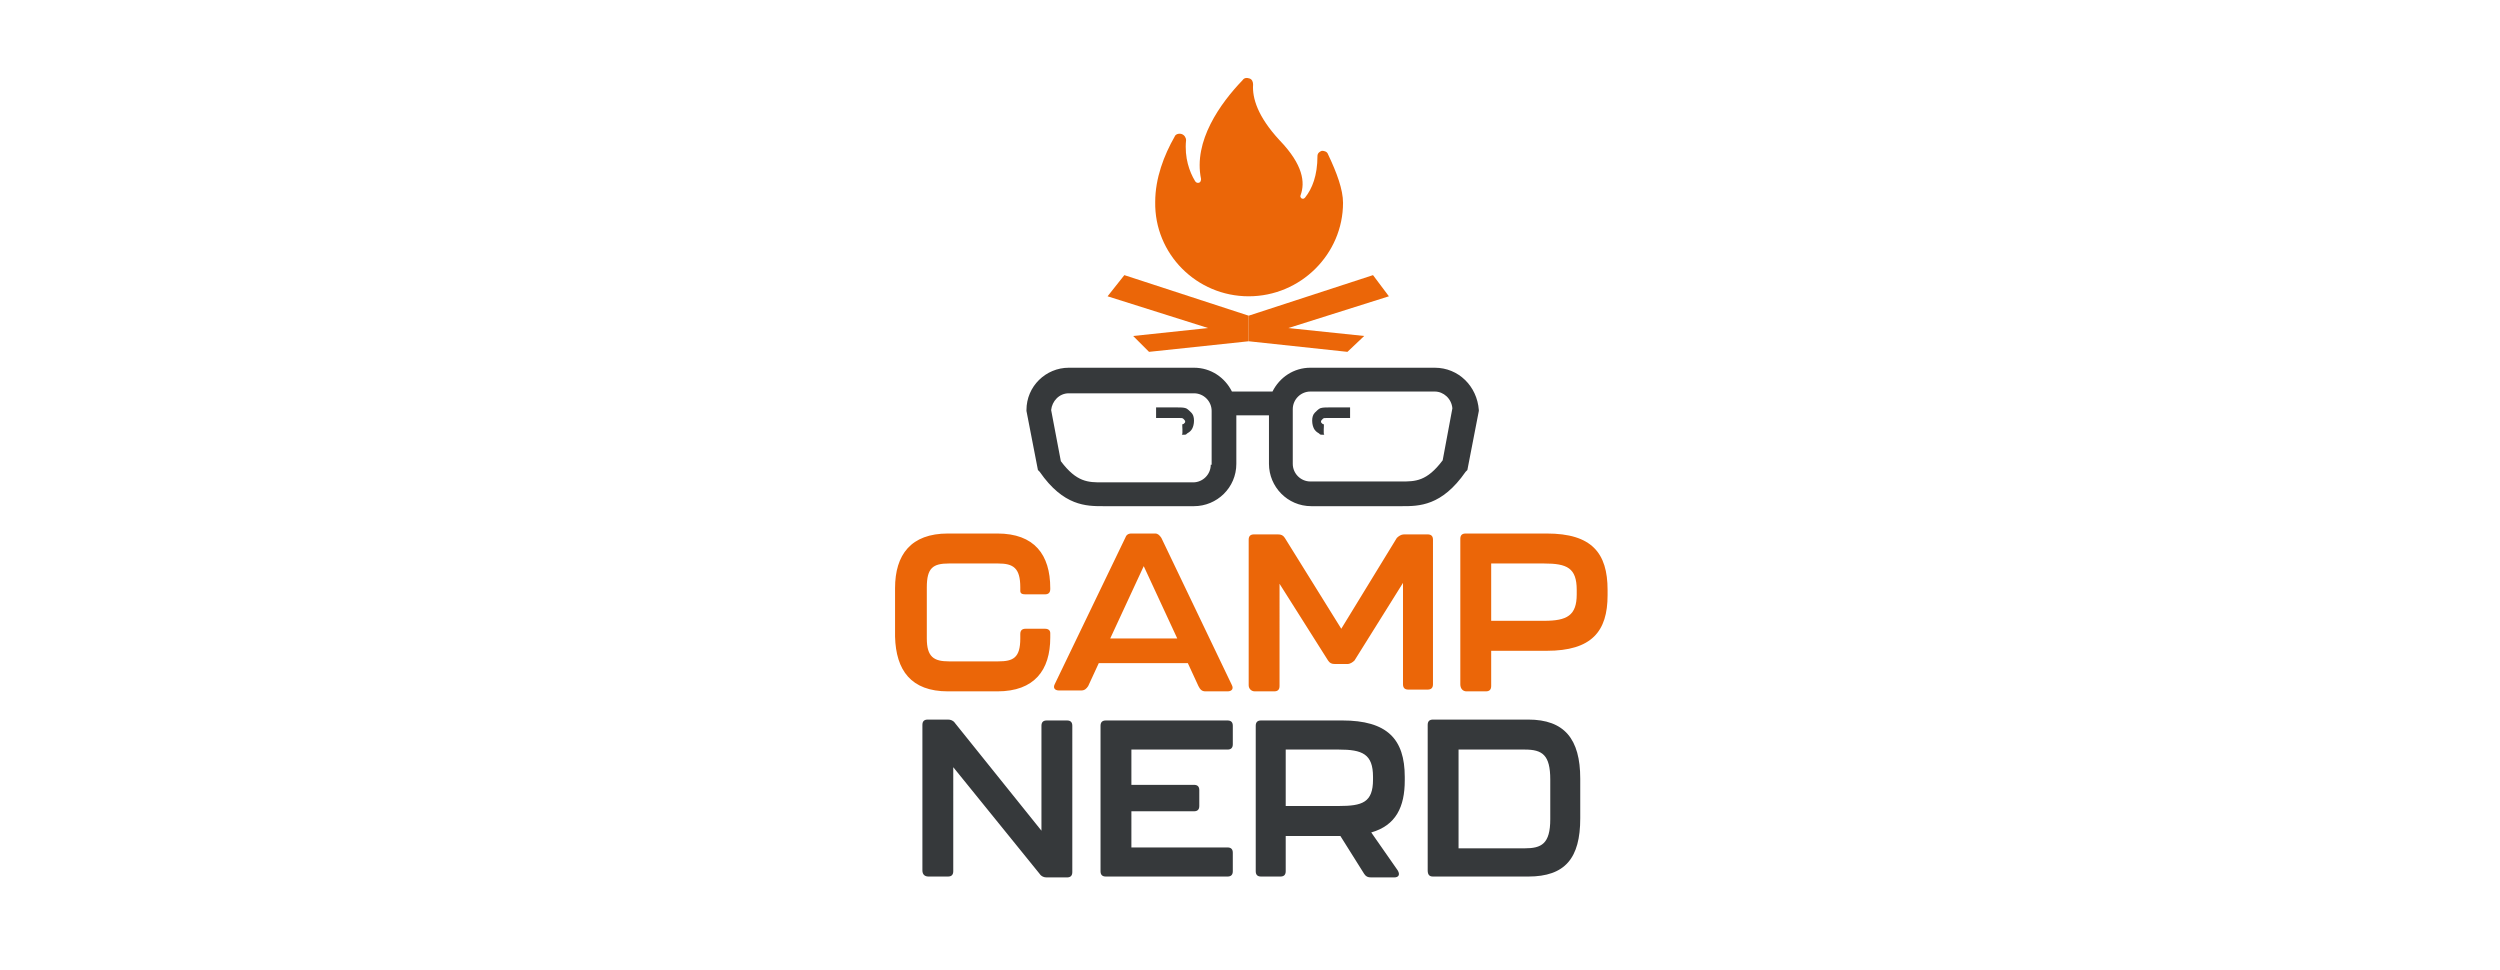
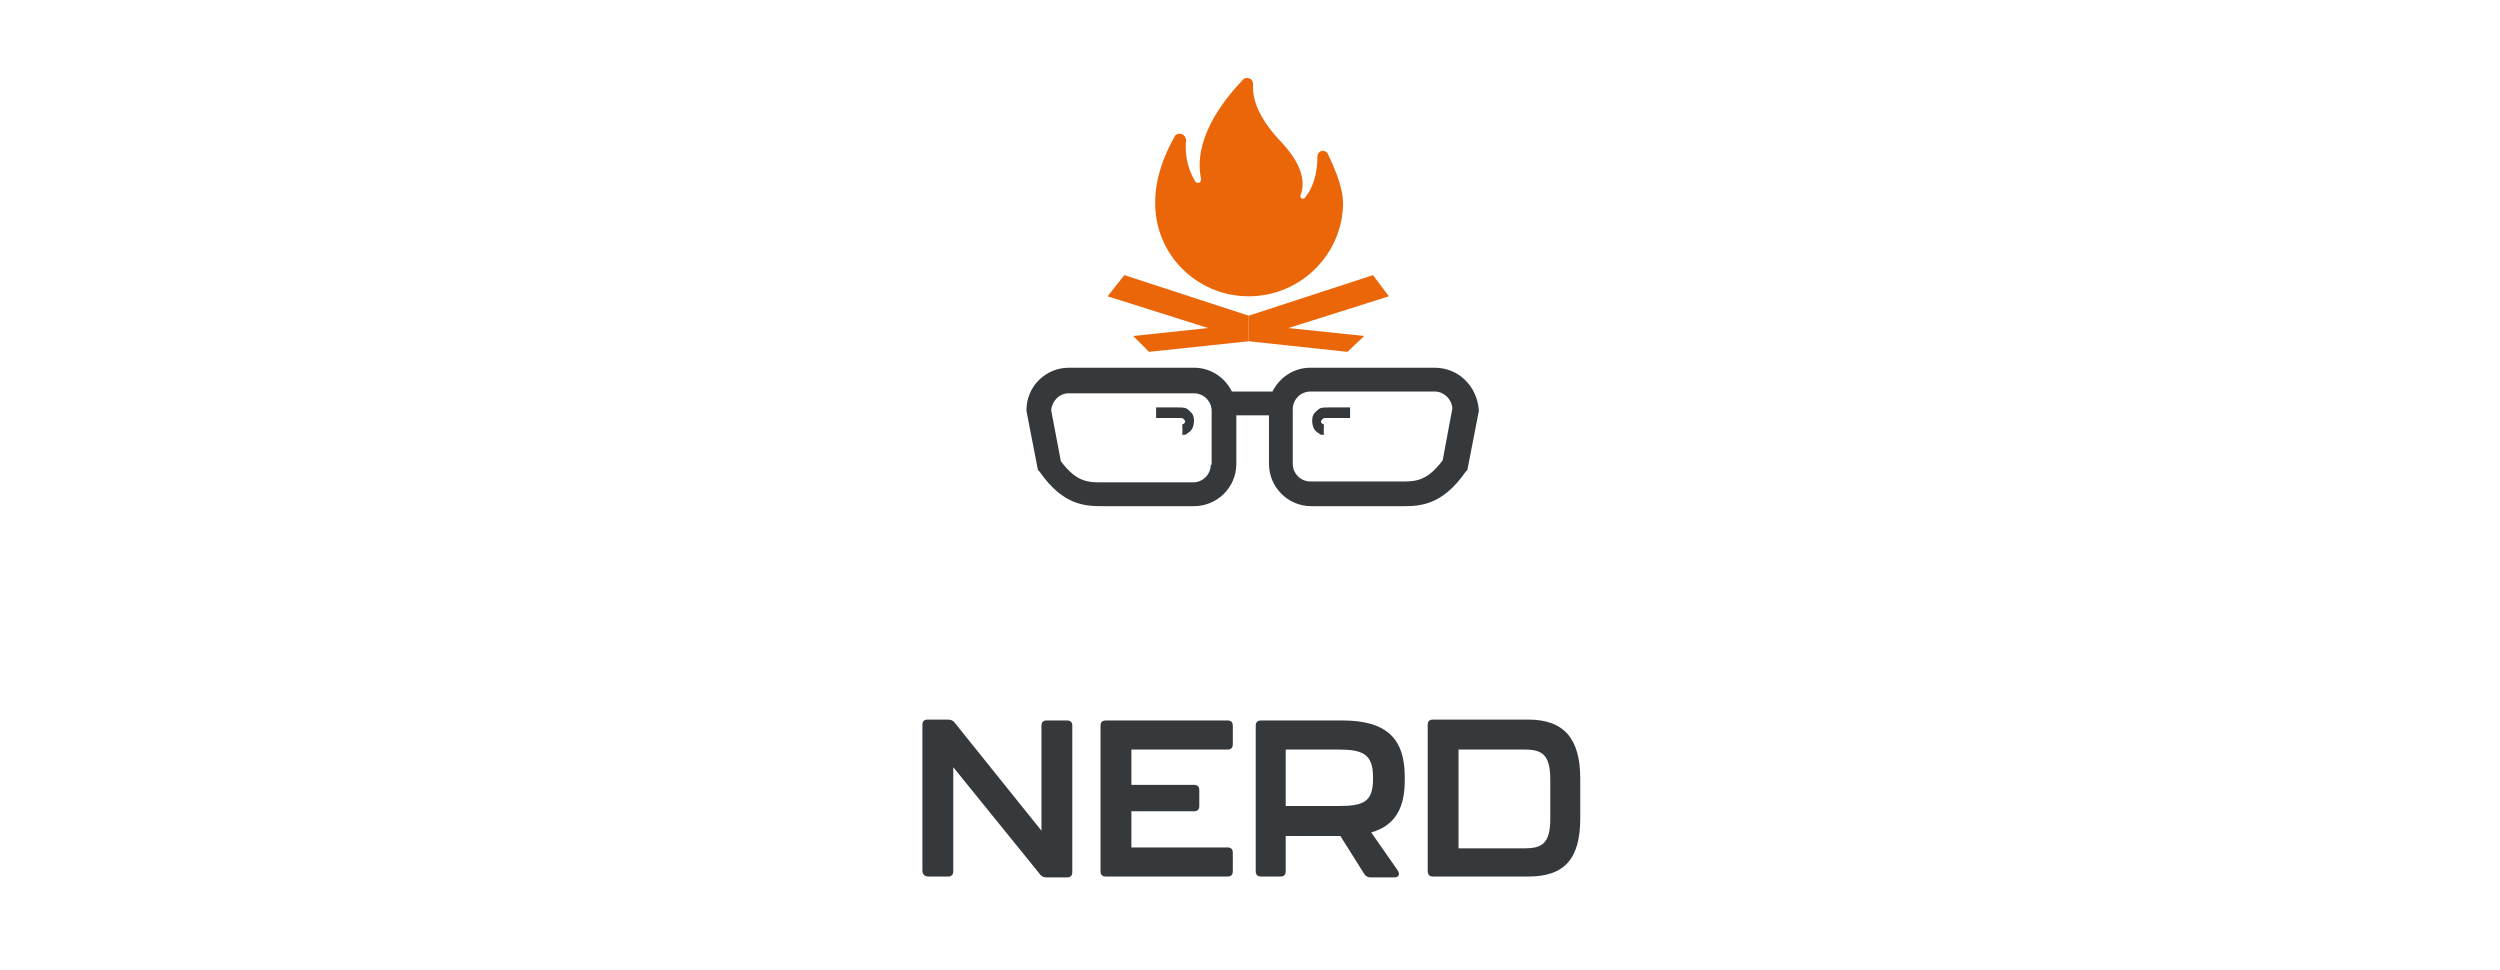
<svg xmlns="http://www.w3.org/2000/svg" version="1.1" id="Ebene_1" x="0px" y="0px" viewBox="0 0 283.5 110" style="enable-background:new 0 0 283.5 110;" xml:space="preserve">
  <style type="text/css"> .st0{fill:#36393B;} .st1{fill:#EB6608;} </style>
  <g>
    <g>
      <path class="st0" d="M165.4,96.1V85h7.5c2,0,2.9,0.6,2.9,3.4v4.5c0,2.8-1,3.3-2.9,3.3h-7.5V96.1z M162.5,99.4h10.8 c4.2,0,5.9-2.1,5.9-6.6v-4.5c0-4.5-1.8-6.7-5.9-6.7h-10.8c-0.4,0-0.6,0.2-0.6,0.6v16.5C161.9,99.2,162.1,99.4,162.5,99.4 M155.7,88.4c0,2.6-1.2,3-3.9,3h-6V85h6c2.7,0,3.9,0.5,3.9,3.1V88.4z M159.3,88.5v-0.4c0-4.3-2-6.4-7.1-6.4H143 c-0.4,0-0.6,0.2-0.6,0.6v16.5c0,0.4,0.2,0.6,0.6,0.6h2.2c0.4,0,0.6-0.2,0.6-0.6v-4h6.2l2.7,4.3c0.2,0.3,0.4,0.4,0.8,0.4h2.6 c0.5,0,0.7-0.3,0.4-0.8l-3-4.3C158.3,93.6,159.3,91.5,159.3,88.5 M125.4,99.4h13.8c0.4,0,0.6-0.2,0.6-0.6v-2.1 c0-0.4-0.2-0.6-0.6-0.6h-10.9V92h7.1c0.4,0,0.6-0.2,0.6-0.6v-1.8c0-0.4-0.2-0.6-0.6-0.6h-7.1v-4h10.9c0.4,0,0.6-0.2,0.6-0.6v-2.1 c0-0.4-0.2-0.6-0.6-0.6h-13.8c-0.4,0-0.6,0.2-0.6,0.6v16.5C124.8,99.2,125,99.4,125.4,99.4 M105.3,99.4h2.2c0.4,0,0.6-0.2,0.6-0.6 V87l9.8,12.1c0.2,0.3,0.5,0.4,0.8,0.4h2.3c0.4,0,0.6-0.2,0.6-0.6V82.3c0-0.4-0.2-0.6-0.6-0.6h-2.3c-0.4,0-0.6,0.2-0.6,0.6v11.9 L108.3,82c-0.2-0.3-0.5-0.4-0.8-0.4h-2.3c-0.4,0-0.6,0.2-0.6,0.6v16.5C104.6,99.2,104.9,99.4,105.3,99.4" />
-       <path class="st1" d="M169.1,70.4v-6.5h6c2.6,0,3.7,0.5,3.7,3v0.5c0,2.4-1.1,3-3.7,3H169.1z M166.3,78.4h2.2c0.4,0,0.6-0.2,0.6-0.6 v-4h6.3c5.1,0,6.9-2.2,6.9-6.3v-0.6c0-4.2-1.8-6.4-6.9-6.4h-9.2c-0.4,0-0.6,0.2-0.6,0.6v16.5C165.6,78.1,165.9,78.4,166.3,78.4 M142.3,78.4h2.2c0.4,0,0.6-0.2,0.6-0.6V66.2l5.5,8.7c0.2,0.3,0.4,0.4,0.8,0.4h1.4c0.3,0,0.6-0.2,0.8-0.4l5.5-8.8v11.5 c0,0.4,0.2,0.6,0.6,0.6h2.2c0.4,0,0.6-0.2,0.6-0.6V61.2c0-0.4-0.2-0.6-0.6-0.6h-2.7c-0.3,0-0.6,0.2-0.8,0.4l-6.3,10.3L145.7,61 c-0.2-0.3-0.4-0.4-0.8-0.4h-2.7c-0.4,0-0.6,0.2-0.6,0.6v16.5C141.6,78.1,141.9,78.4,142.3,78.4 M125.9,72.4l3.8-8.2l3.8,8.2H125.9 z M136.7,78.4h2.5c0.5,0,0.7-0.3,0.5-0.7l-8-16.7c-0.2-0.3-0.4-0.5-0.7-0.5h-2.7c-0.4,0-0.6,0.2-0.7,0.5l-8,16.6 c-0.2,0.4,0,0.7,0.5,0.7h2.5c0.4,0,0.6-0.2,0.8-0.5l1.2-2.6h10.1l1.2,2.6C136.1,78.2,136.3,78.4,136.7,78.4 M107.5,78.4h5.6 c4.2,0,6-2.4,6-6.1v-0.5c0-0.3-0.2-0.5-0.6-0.5h-2.2c-0.4,0-0.6,0.2-0.6,0.6v0.5c0,2.2-0.8,2.6-2.5,2.6h-5.6 c-1.7,0-2.5-0.5-2.5-2.6v-5.8c0-2.2,0.7-2.7,2.5-2.7h5.6c1.7,0,2.5,0.5,2.5,2.7V67c0,0.3,0.2,0.4,0.6,0.4h2.2 c0.4,0,0.6-0.2,0.6-0.6v-0.1c0-3.8-1.8-6.2-6-6.2h-5.6c-4.2,0-6,2.4-6,6.2v5.5C101.6,76,103.3,78.4,107.5,78.4" />
      <path class="st1" d="M141.6,33.6c5.9,0,10.7-4.8,10.7-10.6c0-1.5-0.7-3.4-1.7-5.5c-0.1-0.3-0.4-0.4-0.7-0.4 c-0.3,0.1-0.5,0.3-0.5,0.6c0,2.2-0.6,3.7-1.4,4.7c-0.1,0.1-0.2,0.2-0.4,0.1c-0.1-0.1-0.2-0.2-0.1-0.4c0.5-1.4,0.3-3.4-2.4-6.2 c-2.5-2.7-3.1-4.8-3-6.3c0-0.3-0.1-0.6-0.4-0.7c-0.3-0.1-0.6-0.1-0.8,0.2c-2.5,2.6-5.6,6.9-4.7,11.2c0,0.2-0.1,0.4-0.2,0.4 c-0.2,0.1-0.4,0-0.5-0.2c-0.6-1-1.2-2.6-1-4.6c0-0.3-0.2-0.6-0.5-0.7c-0.3-0.1-0.7,0-0.8,0.3c-1.2,2.1-2.2,4.7-2.2,7.4 C130.9,28.8,135.7,33.6,141.6,33.6" />
    </g>
    <polygon class="st1" points="141.6,35.8 127.5,31.2 125.6,33.6 137,37.2 128.5,38.1 130.3,39.9 141.6,38.7 " />
    <polygon class="st1" points="141.6,35.8 155.7,31.2 157.5,33.6 146.1,37.2 154.7,38.1 152.8,39.9 141.6,38.7 " />
    <path class="st0" d="M162.7,41.7h-14.1c-1.9,0-3.5,1.1-4.3,2.7h-4.6c-0.8-1.6-2.4-2.7-4.3-2.7h-14.2c-2.6,0-4.8,2.1-4.8,4.8v0.1 l1.3,6.7l0.2,0.2c2.7,3.9,5.3,3.9,7.2,3.9h10.3c2.6,0,4.8-2.1,4.8-4.8v-5.5h3.7v5.5c0,2.6,2.1,4.8,4.8,4.8h3.8h6.3h0.2 c1.9,0,4.5,0,7.2-3.9l0.2-0.2l1.3-6.7v-0.1C167.5,43.8,165.4,41.7,162.7,41.7z M137.3,52.7c0,1.1-0.9,2-2,2h-10.1H125 c-1.6,0-2.9,0-4.7-2.4l-1.1-5.8c0.1-1,0.9-1.9,2-1.9h14.2c1.1,0,2,0.9,2,2v6.1H137.3z M163.6,52.2c-1.8,2.4-3.1,2.4-4.7,2.4h-10.3 c-1.1,0-2-0.9-2-2v-6.2c0-1.1,0.9-2,2-2h14.1c1,0,1.9,0.8,2,1.9L163.6,52.2z" />
    <g>
      <g>
        <path class="st0" d="M150.5,47.4c-0.3,0-0.4,0-0.5,0.1c-0.1,0.1-0.2,0.2-0.2,0.3s0,0.1,0.1,0.2c0.1,0.1,0.1,0.1,0.2,0.1 c0.1,0-0.1,1.2,0.1,1.2h-0.3c-0.3,0-0.2-0.1-0.4-0.2c-0.2-0.1-0.4-0.3-0.5-0.5c-0.1-0.2-0.2-0.5-0.2-0.9s0.1-0.7,0.3-0.9 s0.4-0.4,0.6-0.5c0.3-0.1,0.6-0.1,1.1-0.1h2.3v1.2C153.1,47.4,150.5,47.4,150.5,47.4z" />
      </g>
      <g>
        <path class="st0" d="M133.7,47.4c0.3,0,0.4,0,0.5,0.1c0.1,0.1,0.2,0.2,0.2,0.3s0,0.1-0.1,0.2c-0.1,0.1-0.1,0.1-0.2,0.1 c-0.1,0,0.1,1.2-0.1,1.2h0.3c0.3,0,0.2-0.1,0.4-0.2c0.2-0.1,0.4-0.3,0.5-0.5c0.1-0.2,0.2-0.5,0.2-0.9s-0.1-0.7-0.3-0.9 c-0.2-0.2-0.4-0.4-0.6-0.5c-0.3-0.1-0.6-0.1-1.1-0.1h-2.3v1.2C131.1,47.4,133.7,47.4,133.7,47.4z" />
      </g>
    </g>
  </g>
</svg>